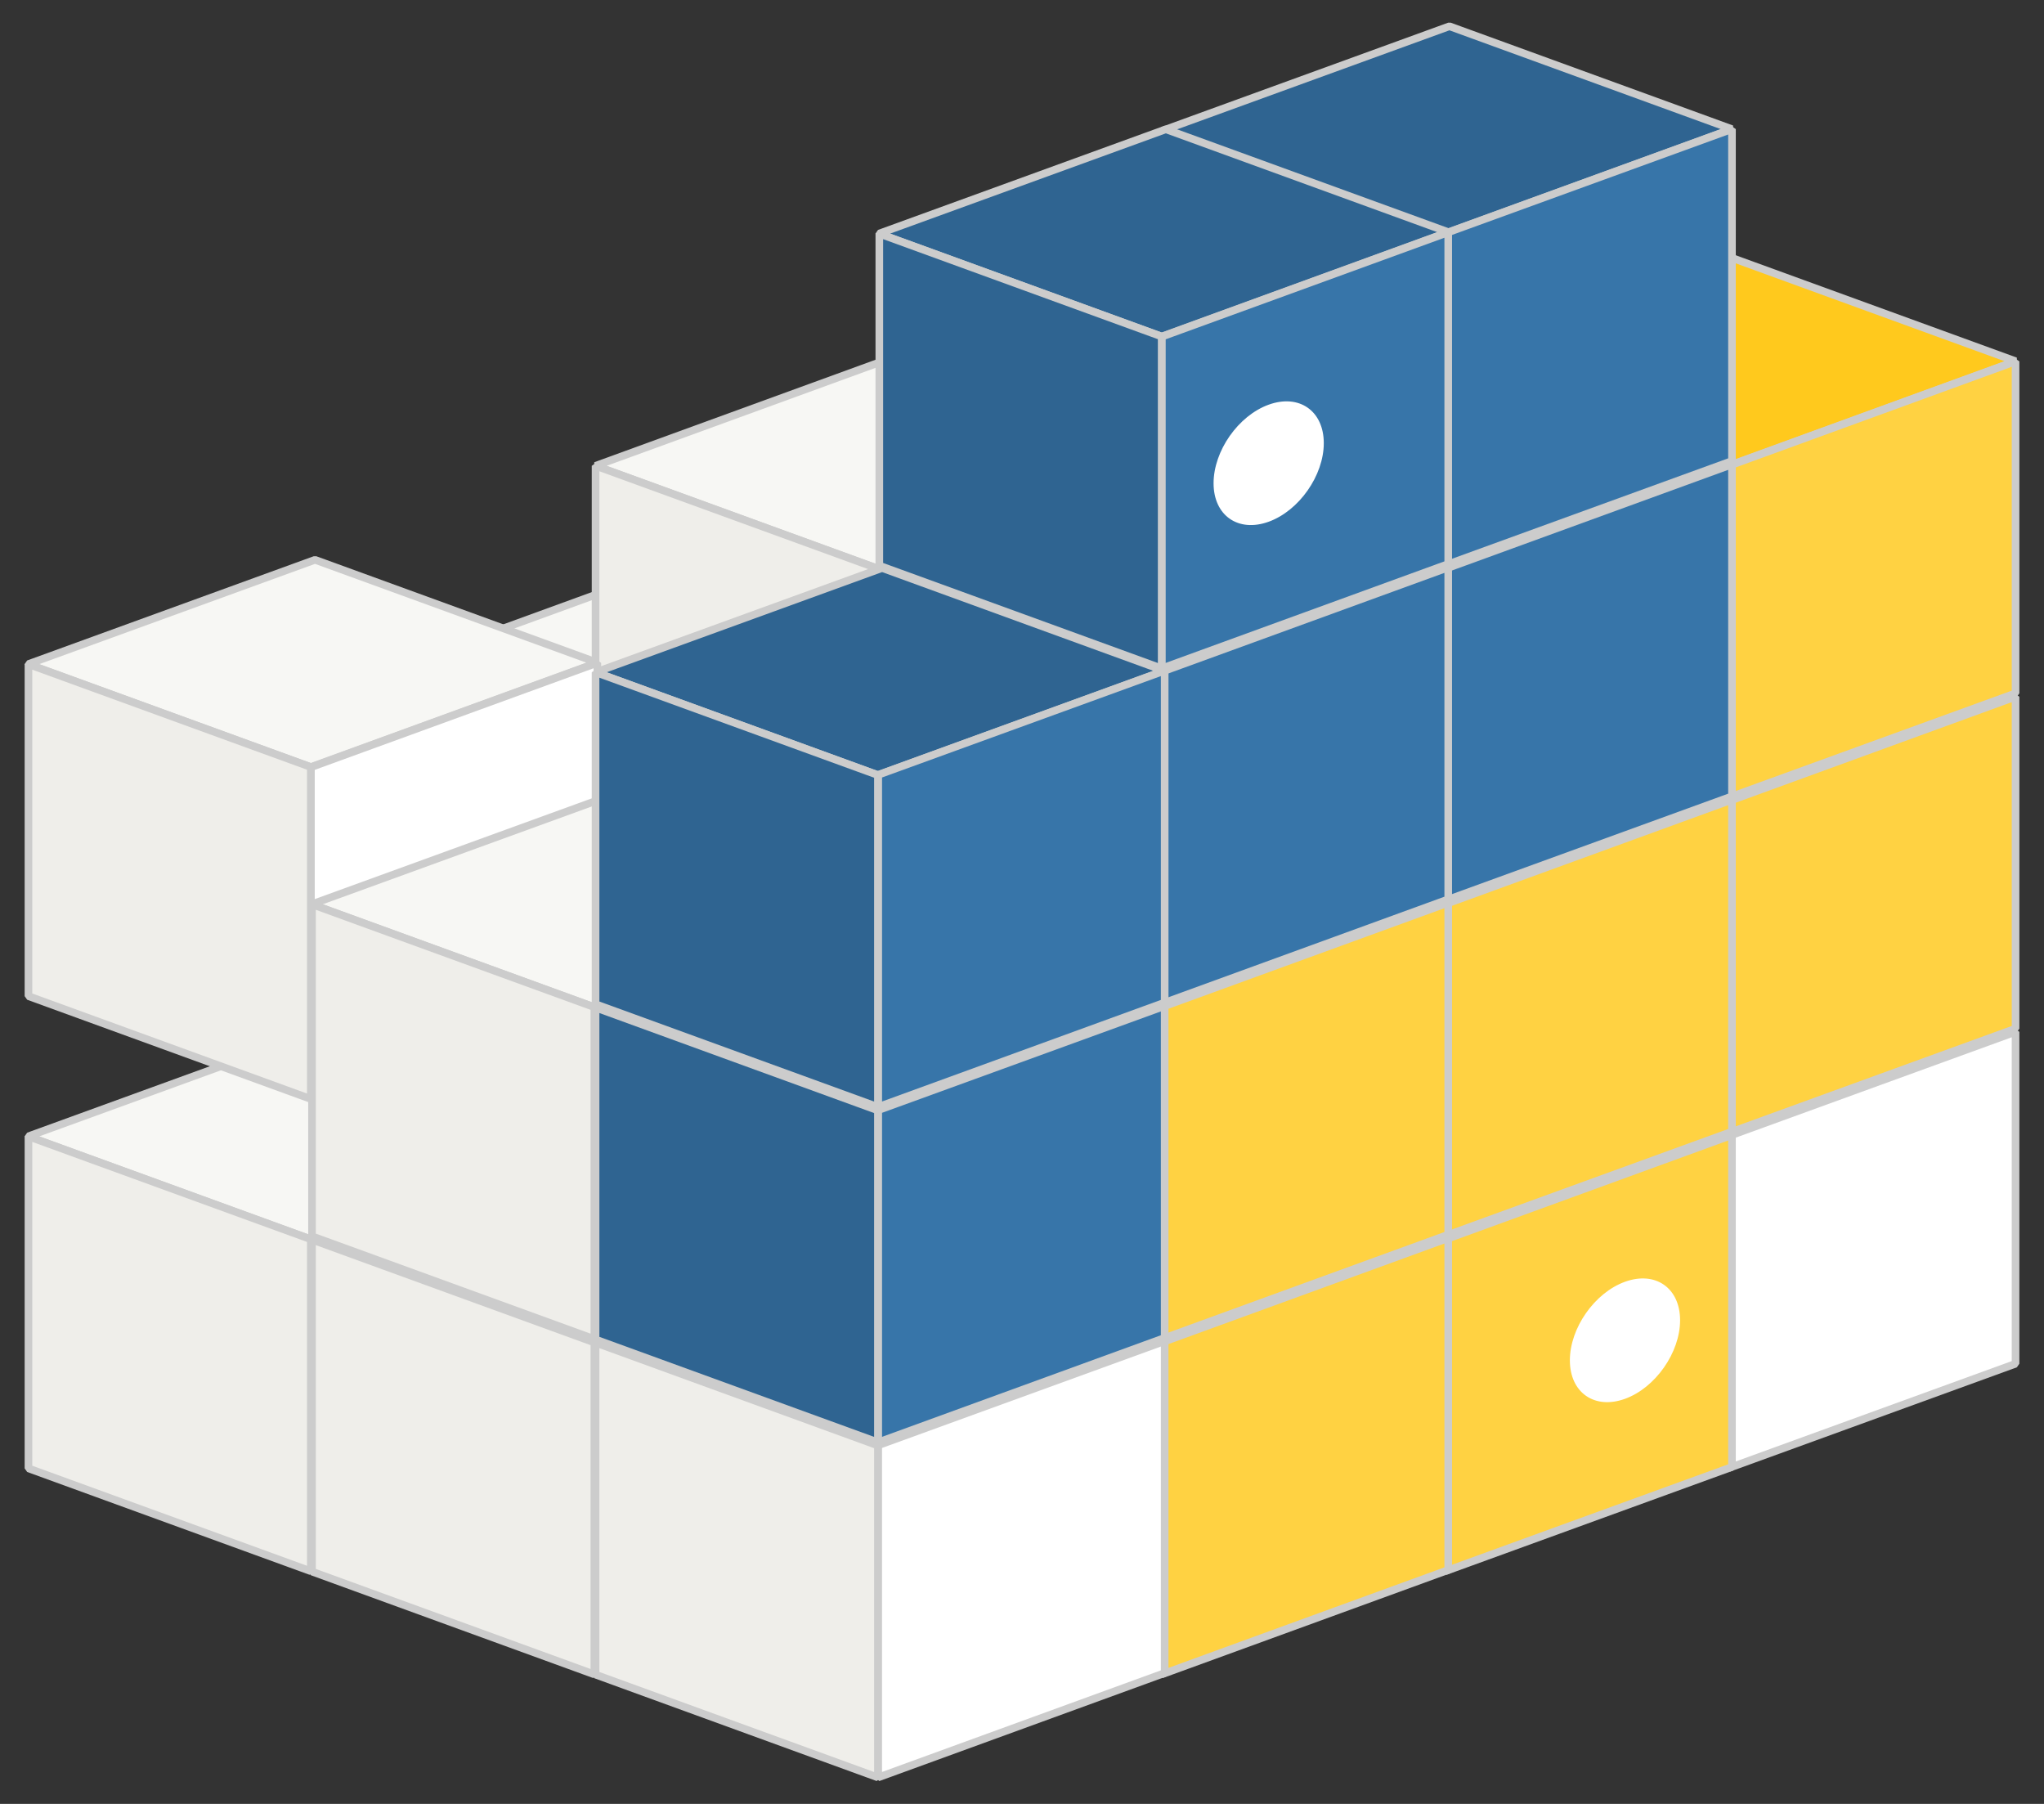
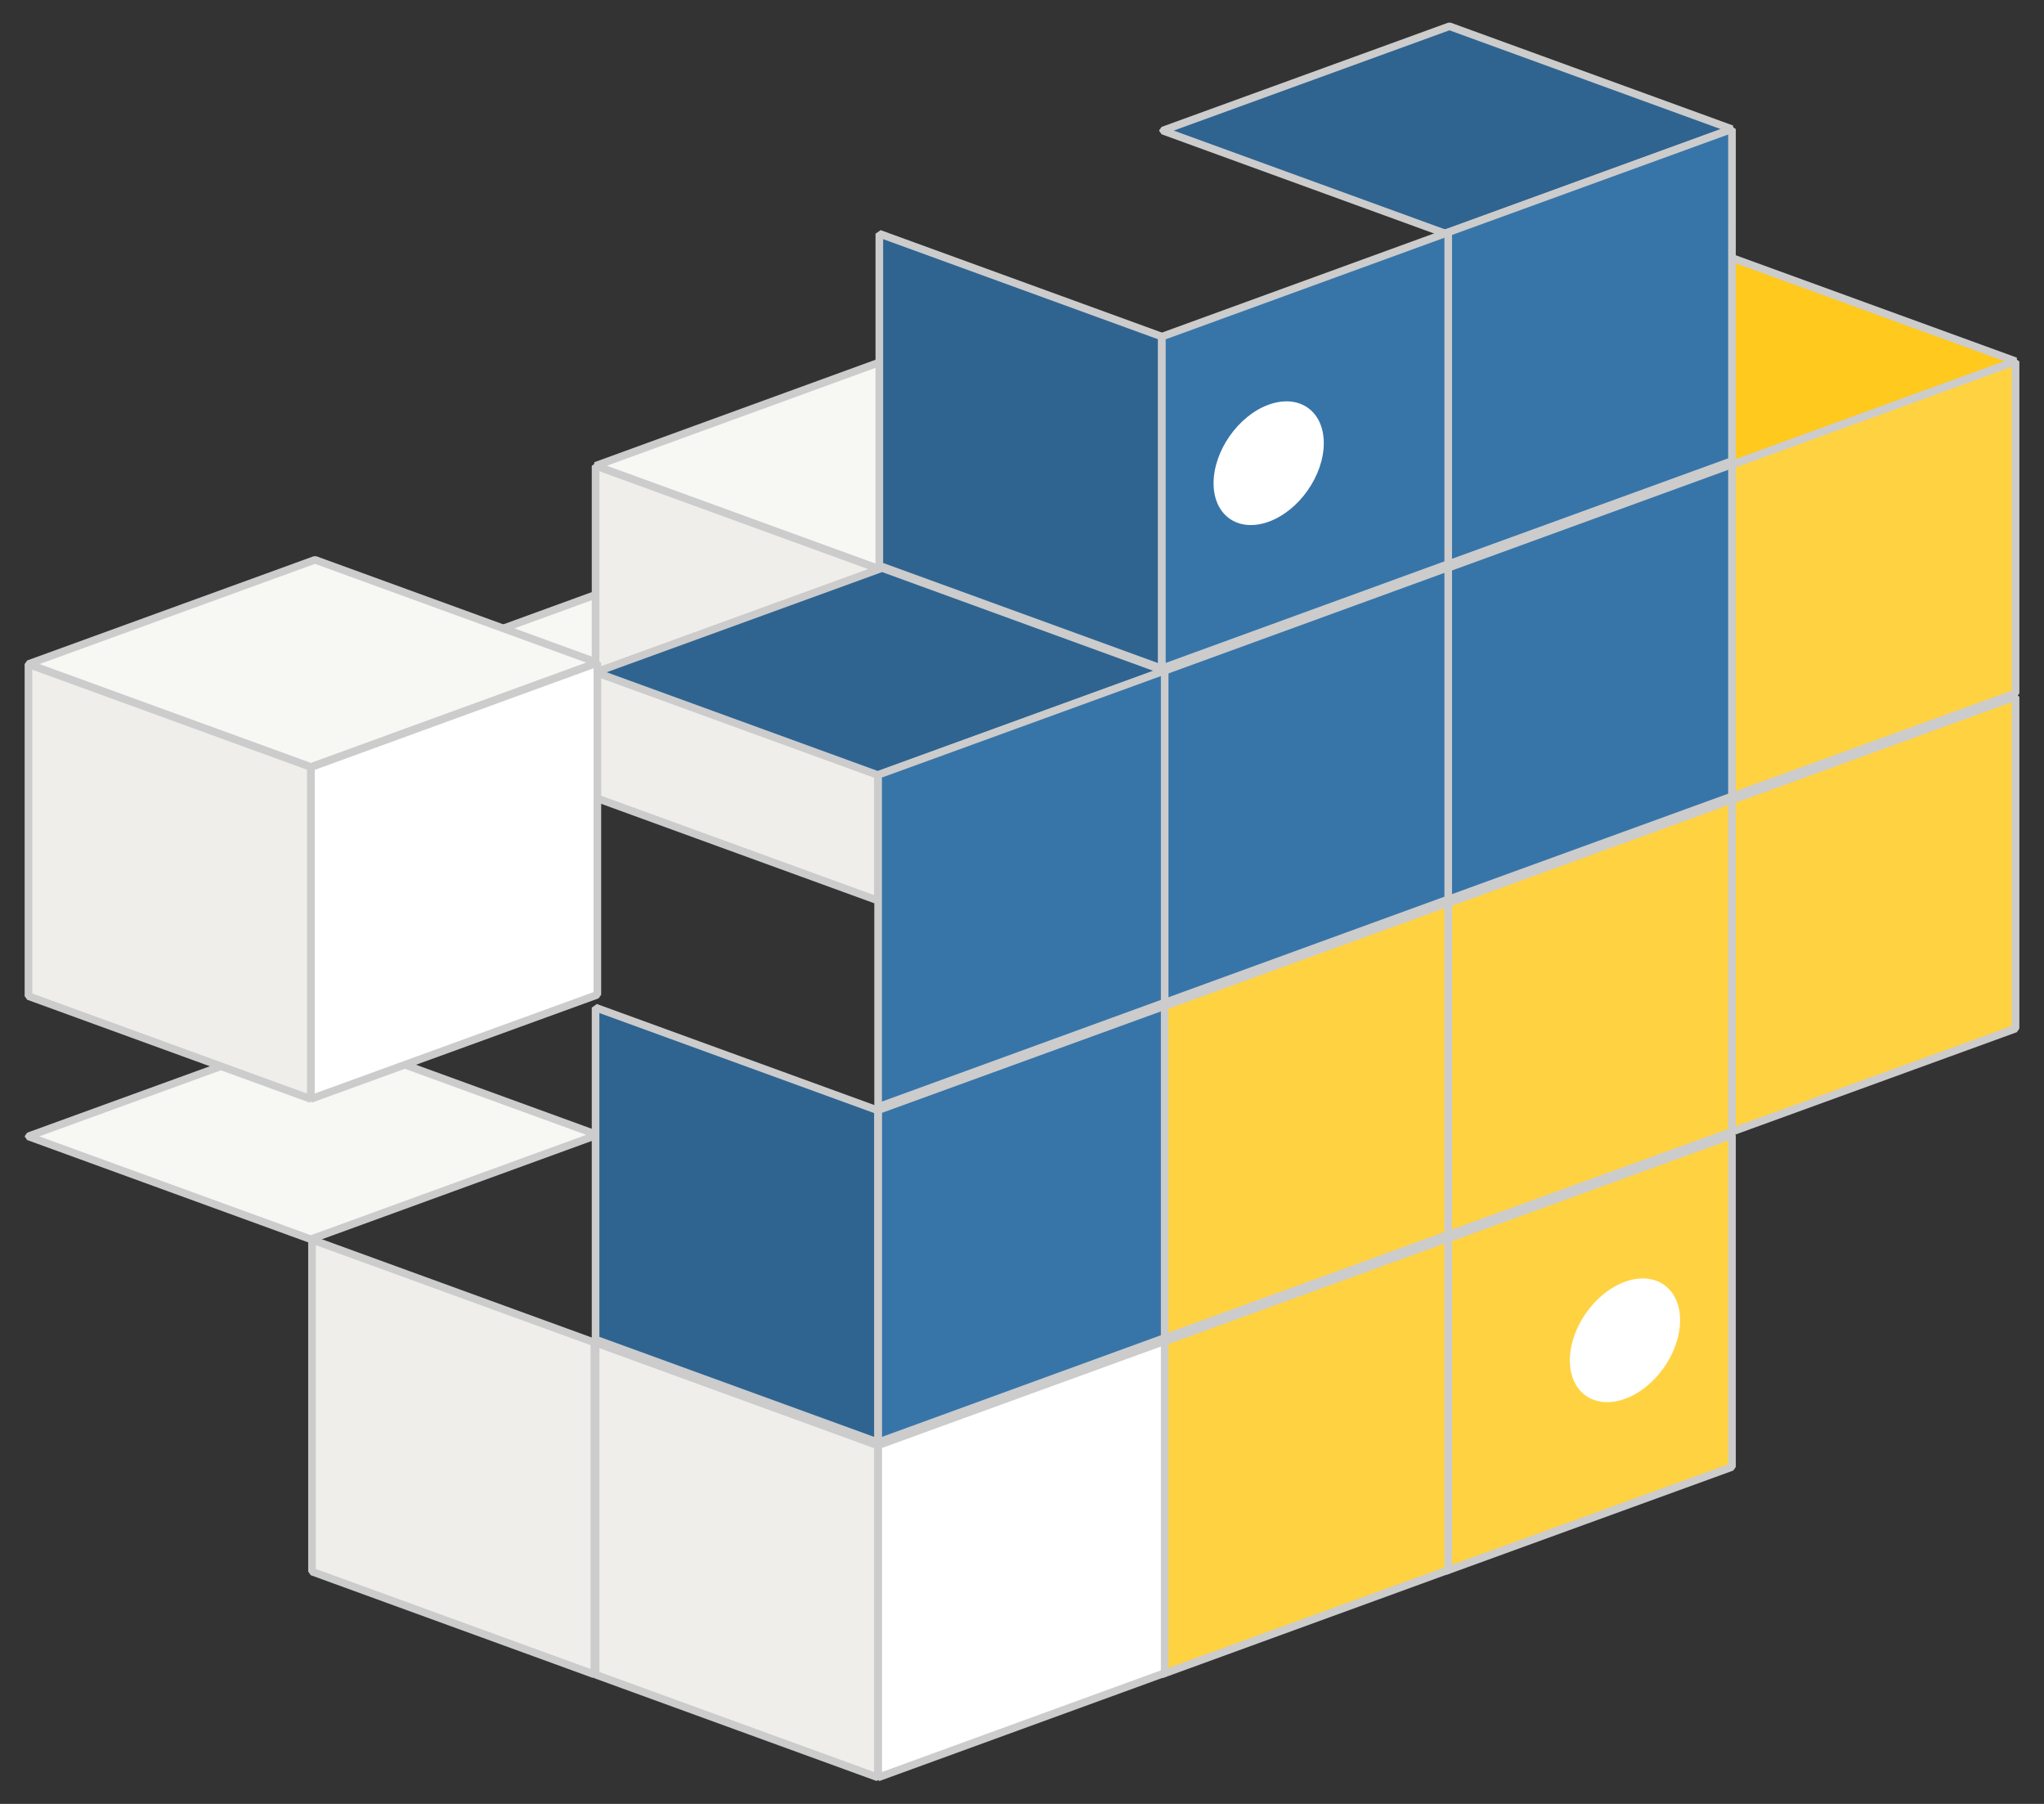
<svg xmlns="http://www.w3.org/2000/svg" id="pip" viewBox="0 0 102 90">
  <rect x="0" y="0" width="102" height="90" fill="#333333" stroke="none" />
  <defs>
    <style> .cls-1 { fill: #ffc91d; } .cls-1, .cls-2, .cls-3, .cls-4, .cls-5, .cls-6, .cls-7 { stroke: #ccc; stroke-linejoin: bevel; stroke-width: .38px; } .cls-2, .cls-8 { fill: #fff; } .cls-3 { fill: #2f6491; } .cls-4 { fill: #efeeea; } .cls-5 { fill: #f7f7f4; } .cls-6 { fill: #ffd242; } .cls-7 { fill: #3775a9; } .cls-8 { stroke-width: 0px; } </style>
  </defs>
  <path class="cls-5" d="M15.57,34.83l14.09,5.13,14.3-5.21-14.09-5.13-14.3,5.21ZM29.72,23.24l14.09,5.13,14.3-5.21-14.09-5.13-14.3,5.21Z" />
  <path class="cls-4" d="M29.72,23.24l14.09,5.13v16.56l-14.09-5.13v-16.56Z" />
  <path class="cls-5" d="M1.42,56.7l14.09,5.13,14.3-5.21-14.09-5.13-14.3,5.2Z" />
-   <path class="cls-4" d="M1.42,56.7l14.09,5.13v16.56l-14.09-5.13v-16.57Z" />
  <path class="cls-5" d="M1.42,33.14l14.09,5.13,14.3-5.21-14.09-5.13-14.3,5.2Z" />
  <path class="cls-2" d="M15.51,38.27v16.56l14.3-5.2v-16.56l-14.3,5.21Z" />
  <path class="cls-4" d="M1.42,33.14l14.09,5.13v16.56l-14.09-5.13v-16.57Z" />
  <path class="cls-4" d="M15.57,61.85l14.09,5.13v16.56l-14.09-5.13v-16.56Z" />
-   <path class="cls-5" d="M15.57,45.12l14.09,5.13,14.3-5.21-14.09-5.13-14.3,5.2Z" />
-   <path class="cls-4" d="M15.57,45.12l14.09,5.13v16.56l-14.09-5.13v-16.56Z" />
-   <path class="cls-2" d="M86.28,56.68v16.56l14.3-5.2v-16.56l-14.3,5.2Z" />
  <path class="cls-6" d="M72.13,61.83v16.56l14.3-5.2v-16.56l-14.3,5.21Z" />
  <path class="cls-8" d="M83.84,65.87c0,1.61-1.23,3.37-2.75,3.92,0,0,0,0,0,0-1.52.55-2.75-.31-2.75-1.92,0-1.61,1.23-3.37,2.75-3.92,0,0,0,0,0,0,1.52-.55,2.75.31,2.75,1.92,0,0,0,0,0,0h0Z" />
  <path class="cls-6" d="M57.97,66.98v16.56l14.3-5.21v-16.56l-14.3,5.21Z" />
  <path class="cls-2" d="M43.82,72.12v16.56l14.3-5.21v-16.56l-14.3,5.2Z" />
  <path class="cls-4" d="M29.72,66.99l14.09,5.13v16.56l-14.09-5.13v-16.56Z" />
  <path class="cls-6" d="M86.28,39.96v16.56l14.3-5.2v-16.56l-14.3,5.21Z" />
  <path class="cls-1" d="M72.19,18.1l14.09,5.13,14.3-5.21-14.09-5.13-14.3,5.21Z" />
  <path class="cls-6" d="M86.28,23.23v16.56l14.3-5.2v-16.56l-14.3,5.21ZM72.13,45.1v16.56l14.3-5.2v-16.56l-14.3,5.21Z" />
  <path class="cls-7" d="M72.13,28.37v16.56l14.3-5.2v-16.56l-14.3,5.21Z" />
  <path class="cls-3" d="M58.03,6.52l14.09,5.13,14.3-5.21-14.09-5.13-14.3,5.2Z" />
  <path class="cls-7" d="M72.13,11.64v16.56l14.3-5.2V6.44l-14.3,5.2Z" />
  <path class="cls-6" d="M57.97,50.25v16.56l14.3-5.21v-16.56l-14.3,5.21Z" />
  <path class="cls-7" d="M57.97,33.52v16.56l14.3-5.21v-16.56l-14.3,5.21ZM43.82,55.4v16.56l14.3-5.21v-16.56l-14.3,5.2Z" />
  <path class="cls-3" d="M29.72,50.27l14.09,5.13v16.56l-14.09-5.13v-16.56ZM29.72,33.54l14.09,5.13,14.3-5.2-14.09-5.13-14.3,5.2Z" />
  <path class="cls-7" d="M43.82,38.67v16.56l14.3-5.21v-16.56l-14.3,5.2Z" />
-   <path class="cls-3" d="M29.72,33.54l14.09,5.13v16.56l-14.09-5.13v-16.56ZM43.88,11.66l14.09,5.13,14.3-5.21-14.09-5.13-14.3,5.2Z" />
  <path class="cls-7" d="M57.97,16.79v16.56l14.3-5.21V11.59l-14.3,5.21Z" />
  <path class="cls-3" d="M43.88,11.66l14.09,5.13v16.56l-14.09-5.13V11.66Z" />
  <path class="cls-8" d="M66.06,22.11c0,1.61-1.23,3.37-2.75,3.92,0,0,0,0,0,0-1.52.55-2.75-.31-2.75-1.92h0c0-1.61,1.23-3.37,2.75-3.92,0,0,0,0,0,0,1.52-.55,2.75.31,2.75,1.92h0Z" />
</svg>